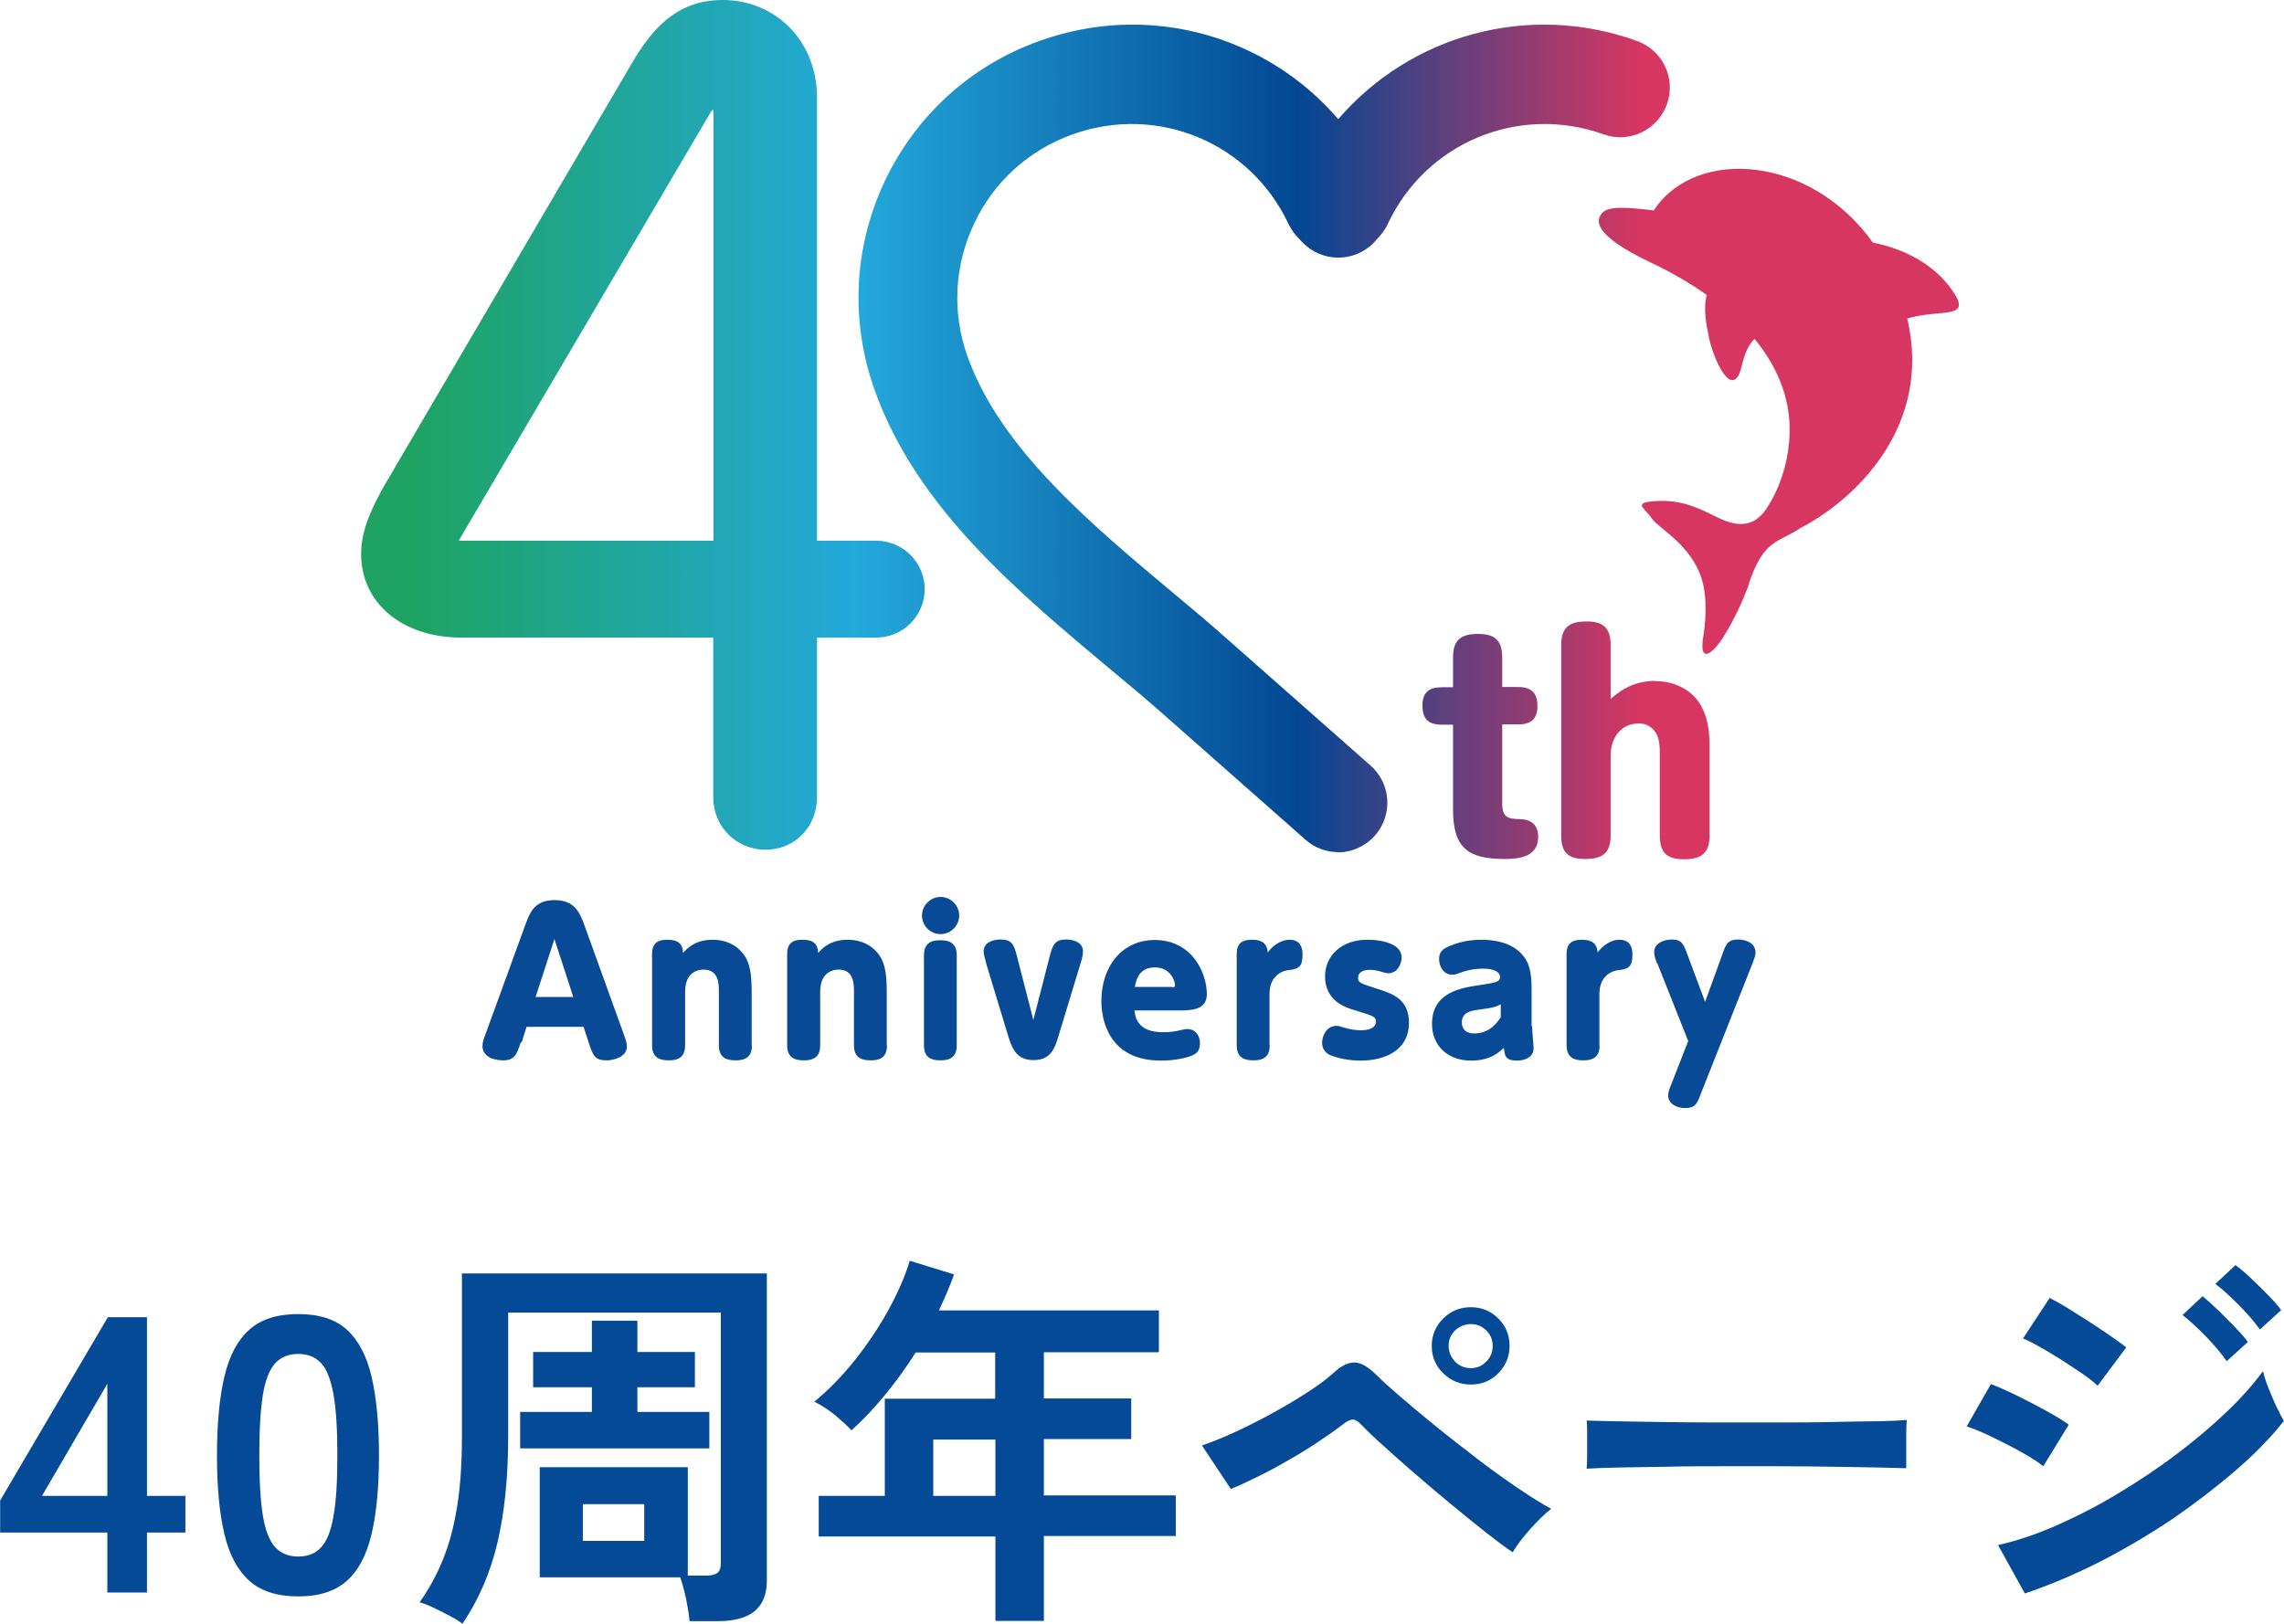
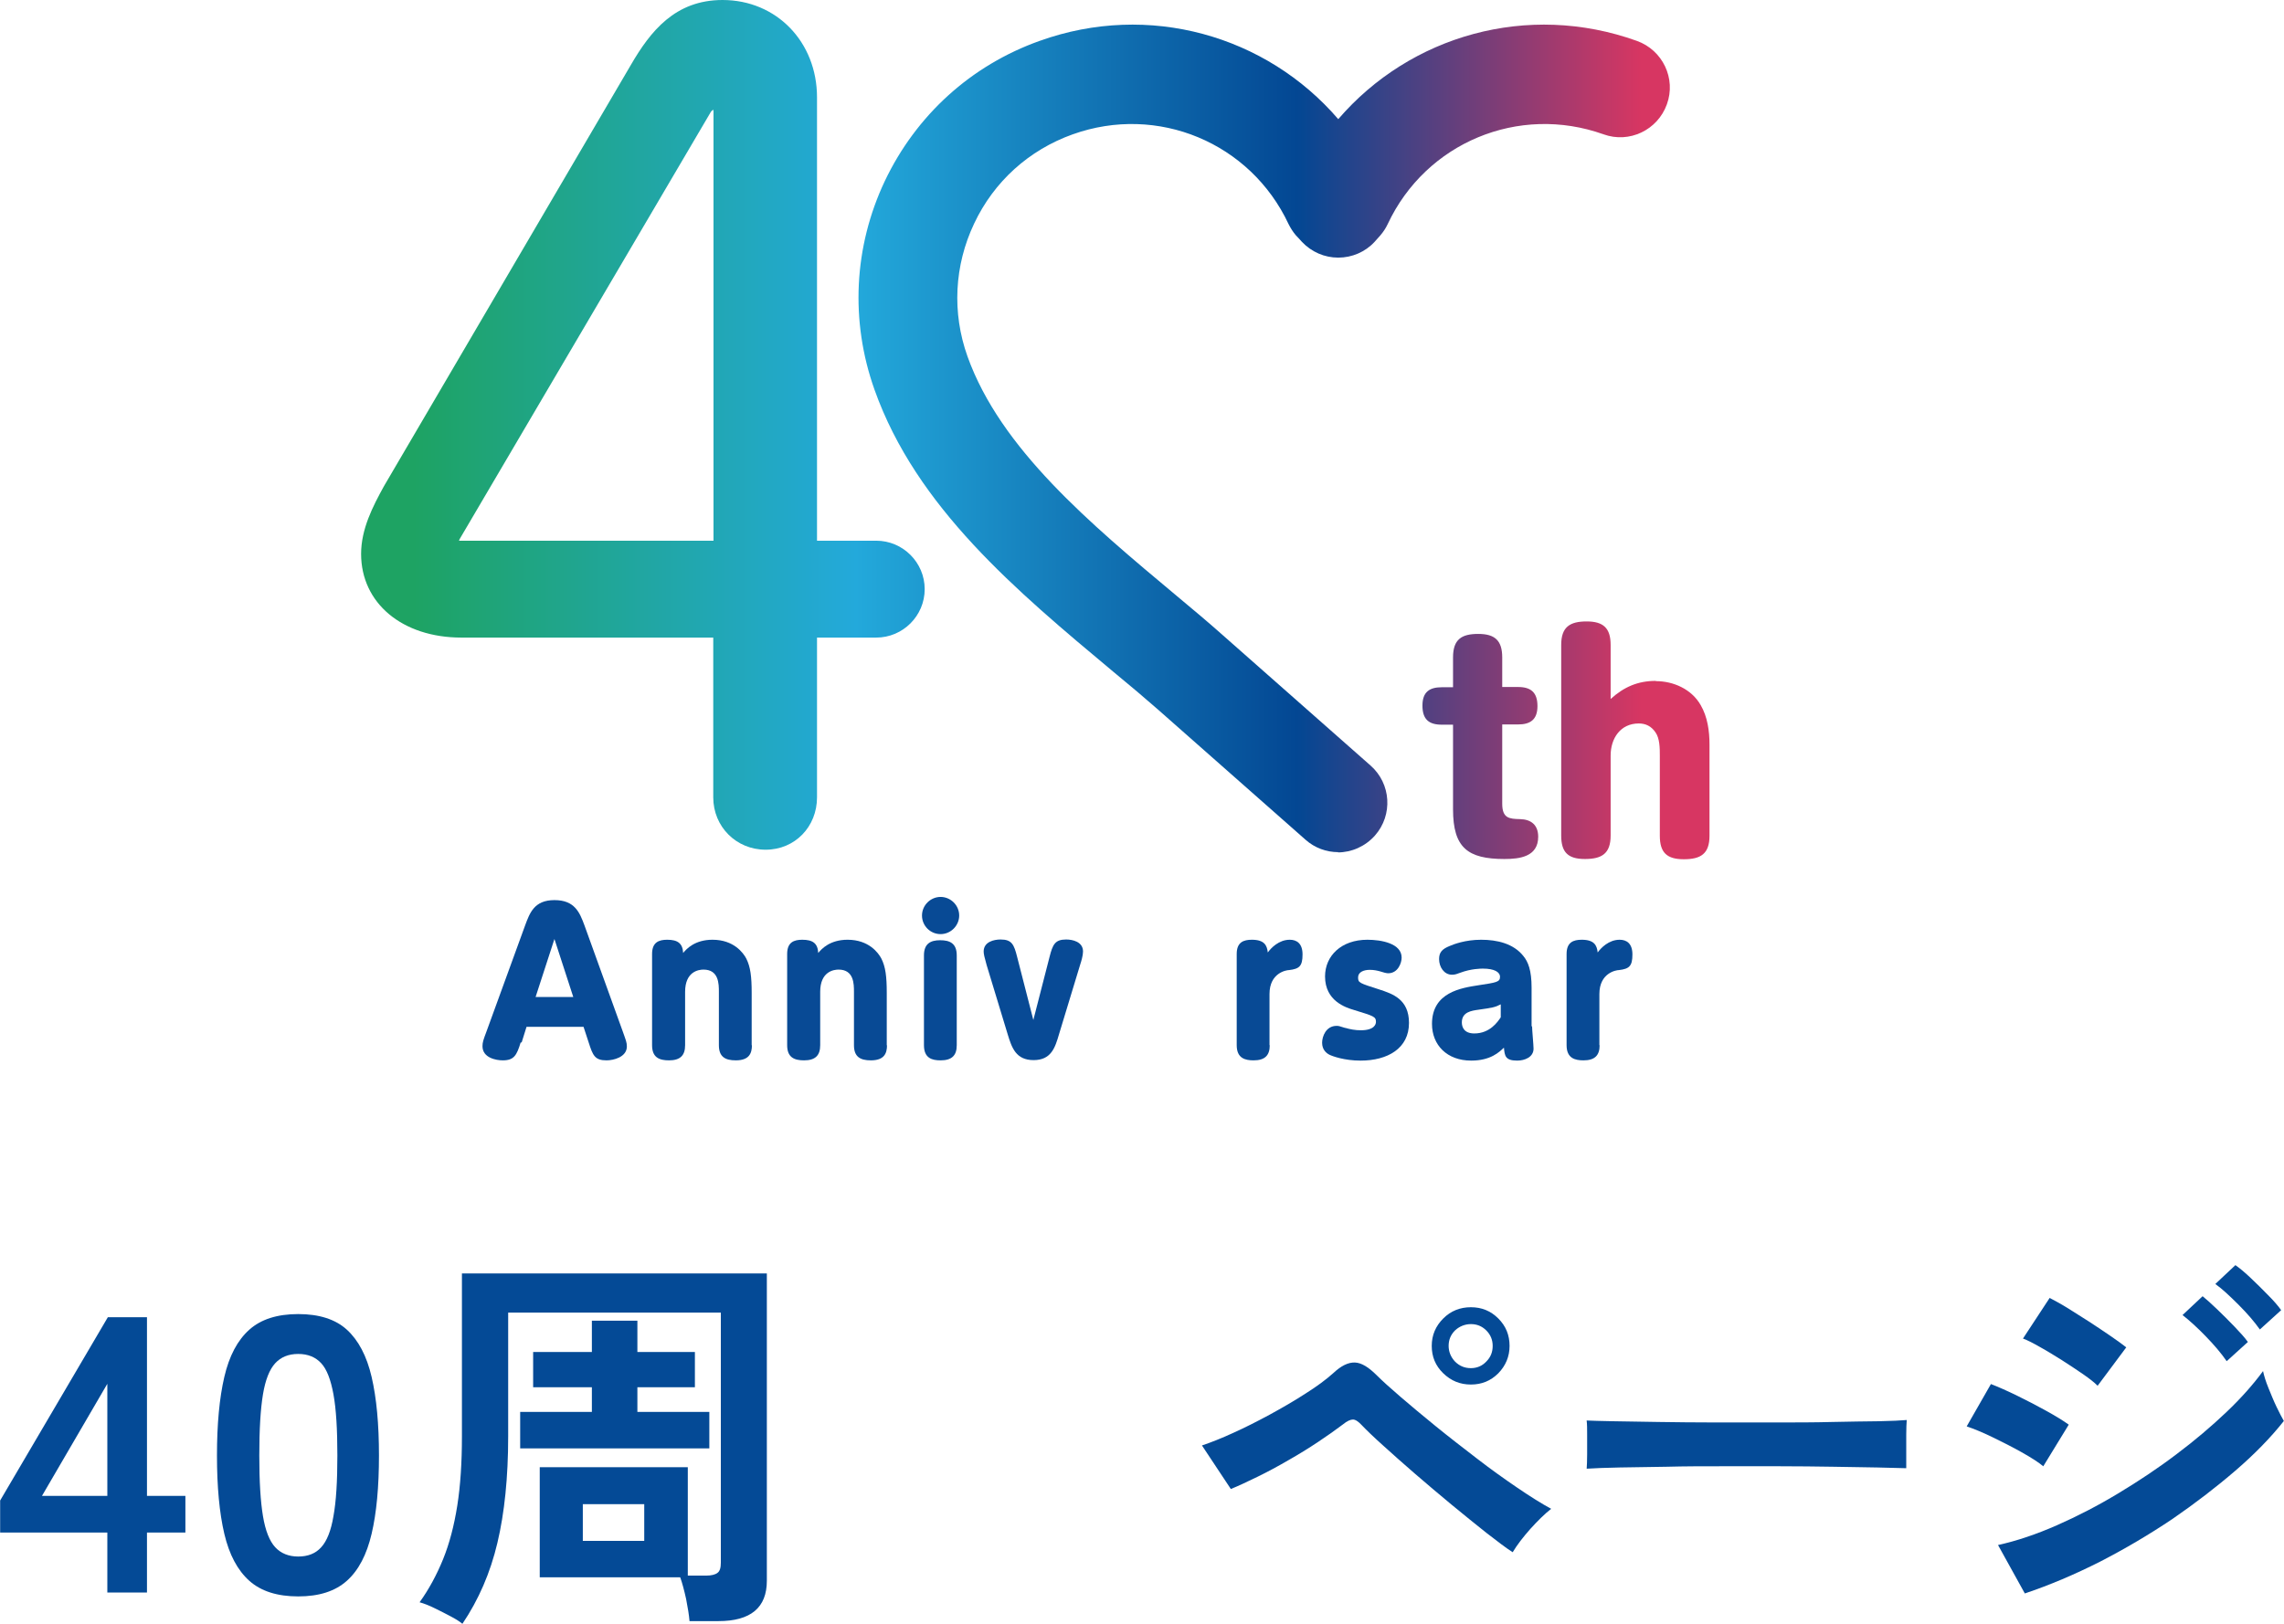
<svg xmlns="http://www.w3.org/2000/svg" xmlns:xlink="http://www.w3.org/1999/xlink" id="_レイヤー_1" width="32.92mm" height="23.41mm" viewBox="0 0 93.32 66.37">
  <defs>
    <style>.cls-1{fill:url(#_名称未設定グラデーション_119-5);}.cls-1,.cls-2,.cls-3,.cls-4,.cls-5,.cls-6,.cls-7{stroke-width:0px;}.cls-2{fill:url(#_名称未設定グラデーション_119);}.cls-3{fill:url(#_名称未設定グラデーション_119-3);}.cls-4{fill:#044a96;}.cls-5{fill:#084a95;}.cls-6{fill:url(#_名称未設定グラデーション_119-2);}.cls-7{fill:url(#_名称未設定グラデーション_119-4);}</style>
    <linearGradient id="_名称未設定グラデーション_119" x1="16.92" y1="17.92" x2="67.06" y2="17.92" gradientUnits="userSpaceOnUse">
      <stop offset="0" stop-color="#1ea363" />
      <stop offset=".36" stop-color="#23a9db" />
      <stop offset=".72" stop-color="#034793" />
      <stop offset="1" stop-color="#d73662" />
    </linearGradient>
    <linearGradient id="_名称未設定グラデーション_119-2" x1="16.92" y1="17.36" x2="67.06" y2="17.36" xlink:href="#_名称未設定グラデーション_119" />
    <linearGradient id="_名称未設定グラデーション_119-3" x1="16.92" y1="30.51" x2="67.06" y2="30.51" xlink:href="#_名称未設定グラデーション_119" />
    <linearGradient id="_名称未設定グラデーション_119-4" x1="16.92" y1="30.26" x2="67.06" y2="30.26" xlink:href="#_名称未設定グラデーション_119" />
    <linearGradient id="_名称未設定グラデーション_119-5" x1="16.92" y1="16.82" x2="67.06" y2="16.82" xlink:href="#_名称未設定グラデーション_119" />
  </defs>
  <path class="cls-2" d="M54.68,34.83c-.48,0-.96-.17-1.34-.51l-6.04-5.33c-.5-.44-1.14-.98-1.82-1.54-3.95-3.3-8.04-6.71-9.75-11.52-1-2.81-.85-5.84.42-8.53,1.28-2.69,3.52-4.73,6.33-5.73,4.46-1.6,9.26-.22,12.2,3.2,2.94-3.42,7.74-4.8,12.2-3.2,1.06.38,1.61,1.54,1.23,2.59-.38,1.06-1.54,1.61-2.59,1.23-3.47-1.24-7.26.34-8.82,3.67-.08.17-.18.32-.3.46-.07.08-.15.17-.24.27-.38.41-.92.64-1.48.64h0c-.56,0-1.09-.23-1.48-.64-.09-.1-.17-.19-.25-.27-.12-.14-.22-.3-.3-.46-1.56-3.33-5.35-4.91-8.82-3.67-1.79.64-3.22,1.93-4.03,3.65-.81,1.71-.91,3.64-.27,5.43,1.35,3.77,5,6.82,8.53,9.77.7.58,1.36,1.14,1.9,1.62l6.04,5.33c.84.74.92,2.02.18,2.86-.4.45-.96.69-1.52.69Z" />
  <path class="cls-6" d="M35.8,22.1h-2.42V3.98c0-2.27-1.66-3.98-3.86-3.98-1.94,0-2.95,1.28-3.75,2.66l-10.08,17.2c-.47.85-.94,1.77-.94,2.78,0,2.01,1.68,3.42,4.1,3.42h10.29v6.53c0,1.2.94,2.14,2.14,2.14s2.1-.94,2.1-2.14v-6.53h2.42c1.09,0,1.98-.89,1.98-1.98s-.89-1.98-1.98-1.98ZM29.15,22.1h-10.37s-.02,0-.03,0c.01-.04.04-.09.07-.14L29.05,4.56s.06-.06.09-.08c0,.02.01.05.01.09v17.52Z" />
  <path class="cls-3" d="M59.37,26.87c0-.74.35-.96,1.03-.96s.98.27.98.96v1.21h.65c.52,0,.79.22.79.78s-.3.75-.79.75h-.65v3.24c0,.6.29.62.73.63.45.01.74.24.74.72,0,.82-.76.91-1.38.91-1.5,0-2.1-.46-2.1-2.03v-3.46h-.46c-.53,0-.79-.22-.79-.78s.29-.75.79-.75h.46v-1.21Z" />
  <path class="cls-7" d="M67.66,27.84c.72,0,1.46.33,1.83.98.28.48.36,1.06.36,1.61v3.73c0,.74-.36.96-1.05.96s-.98-.27-.98-.96v-3.27c0-.3,0-.71-.18-.96-.17-.25-.4-.36-.68-.36-.75,0-1.15.61-1.15,1.31v3.27c0,.74-.36.96-1.05.96s-.97-.27-.97-.96v-7.79c0-.74.36-.96,1.04-.96s.98.27.98.96v2.21c.54-.49,1.11-.74,1.84-.74Z" />
-   <path class="cls-1" d="M71.46,23.85c.06-.18.13-.35.2-.53.14-.33.31-.64.56-.9.38-.39.9-.52,1.33-.83,0,0,0,0,0,0,2.19-1.12,5.43-4.13,4.38-8.57,1.39-.43,2.77.11,1.77-1.25-1.02-1.38-2.68-1.76-3.17-1.85-2.55-3.57-7.18-3.9-8.91-1.39-.02.02-.03.04-.04.07-.61-.06-1.76-.24-2.08.07-.87.83,1.78,1.97,2.28,2.22.66.33,1.33.72,1.96,1.17-.16.56-.01,1.27.1,1.8.09.44.59,1.85,1.03,1.66.36-.17.24-1.09.82-1.67.97,1.18,1.57,2.6,1.41,4.25-.09.96-.4,1.9-.93,2.7-.52.78-1.22.73-1.99.35-.92-.46-1.57-.75-2.64-.66-.81.07-.35.26-.04.71.31.45,1.89,1.2,2.14,2.95.09.64.05,1.27-.05,1.91-.17,1.07.38.68.81,0,.44-.7.79-1.43,1.07-2.21Z" />
  <path class="cls-5" d="M21.27,42.61c-.16.52-.27.73-.73.73-.27,0-.83-.1-.83-.58,0-.16.04-.27.16-.59l1.58-4.34c.19-.51.37-1.04,1.2-1.04s1.03.5,1.23,1.04l1.57,4.35c.12.34.16.43.16.59,0,.44-.55.57-.83.57-.48,0-.56-.2-.73-.73l-.21-.64h-2.33l-.2.64ZM23.42,40.75l-.77-2.37-.77,2.37h1.54Z" />
  <path class="cls-5" d="M30.72,42.72c0,.33-.11.62-.66.62-.44,0-.69-.15-.69-.62v-2.18c0-.32,0-.91-.63-.91-.2,0-.75.08-.75.91v2.18c0,.42-.2.62-.66.62-.4,0-.69-.12-.69-.62v-3.73c0-.48.28-.58.62-.58.43,0,.63.15.65.54.14-.17.48-.54,1.2-.54.87,0,1.26.54,1.38.77.17.34.22.73.22,1.4v2.15Z" />
  <path class="cls-5" d="M36.24,42.72c0,.33-.11.62-.66.62-.44,0-.69-.15-.69-.62v-2.18c0-.32,0-.91-.63-.91-.2,0-.75.08-.75.91v2.18c0,.42-.2.62-.66.62-.4,0-.69-.12-.69-.62v-3.73c0-.48.28-.58.62-.58.43,0,.63.15.65.54.14-.17.48-.54,1.2-.54.87,0,1.26.54,1.38.77.17.34.22.73.22,1.4v2.15Z" />
  <path class="cls-5" d="M39.19,37.42c0,.41-.34.76-.76.76s-.76-.34-.76-.76.35-.76.76-.76.76.34.76.76ZM37.75,39.05c0-.48.27-.62.66-.62s.68.12.68.62v3.67c0,.42-.2.62-.66.62-.34,0-.68-.08-.68-.62v-3.67Z" />
  <path class="cls-5" d="M42.88,39.12c.13-.51.22-.72.68-.72.26,0,.69.09.69.49,0,.16-.07.4-.12.55l-.86,2.83c-.16.55-.32,1.06-1.04,1.06s-.89-.5-1.06-1.06l-.86-2.83c-.09-.32-.12-.45-.12-.55,0-.4.43-.49.69-.49.46,0,.55.2.68.72l.66,2.57.66-2.57Z" />
-   <path class="cls-5" d="M46.35,41.28c.03.28.11.91,1.17.91.3,0,.54-.04.7-.08.2-.05.23-.05.3-.05.29,0,.51.23.51.58,0,.33-.16.44-.37.52-.18.07-.62.19-1.23.19-2.15,0-2.43-1.7-2.43-2.43,0-1.45.87-2.5,2.18-2.5,1.52,0,2.13,1.34,2.13,2.22,0,.66-.69.66-1.13.66h-1.84ZM47.89,40.35c.07,0,.12,0,.12-.08,0-.19-.2-.73-.82-.73-.68,0-.78.56-.82.8h1.51Z" />
  <path class="cls-5" d="M51.88,42.72c0,.42-.2.62-.66.62-.34,0-.69-.08-.69-.62v-3.73c0-.48.28-.58.62-.58.51,0,.62.23.65.52.13-.18.45-.52.9-.52.28,0,.52.15.52.6,0,.48-.13.59-.55.64-.11,0-.8.11-.8.98v2.09Z" />
  <path class="cls-5" d="M54.96,42.01c.2.06.41.1.64.1.57,0,.62-.26.62-.34,0-.22-.09-.24-.9-.49-.34-.1-1.18-.37-1.18-1.37,0-.84.66-1.5,1.73-1.5.57,0,1.4.15,1.4.73,0,.22-.15.64-.55.64-.07,0-.19-.03-.34-.08-.11-.03-.25-.06-.41-.06-.25,0-.48.09-.48.31s.05.23.86.49c.55.18,1.22.4,1.22,1.37,0,1.04-.87,1.54-1.98,1.54-.66,0-1.15-.18-1.27-.24-.12-.06-.3-.2-.3-.49,0-.26.16-.69.59-.69.08,0,.09,0,.37.09Z" />
  <path class="cls-5" d="M62.6,41.95c0,.15.06.77.06.91,0,.35-.36.49-.67.49-.49,0-.51-.2-.54-.53-.19.18-.54.53-1.34.53-.99,0-1.6-.64-1.6-1.5,0-1.29,1.19-1.47,1.9-1.58.72-.11.88-.13.88-.34,0-.2-.23-.34-.7-.34-.07,0-.48,0-.93.17-.11.04-.2.08-.33.08-.33,0-.53-.32-.53-.64,0-.28.13-.41.42-.53.16-.07.64-.26,1.3-.26s1.32.16,1.72.66c.2.24.34.59.34,1.3v1.58ZM61.32,41.05c-.23.12-.34.14-.91.22-.28.04-.68.09-.68.52,0,.19.09.45.51.45.64,0,.96-.48,1.08-.66v-.54Z" />
  <path class="cls-5" d="M65.36,42.72c0,.42-.2.62-.66.62-.34,0-.69-.08-.69-.62v-3.73c0-.48.28-.58.62-.58.51,0,.62.23.65.52.13-.18.45-.52.9-.52.28,0,.52.15.52.6,0,.48-.13.59-.55.64-.11,0-.8.11-.8.98v2.09Z" />
-   <path class="cls-5" d="M67.71,39.38c-.07-.17-.12-.31-.12-.47,0-.38.43-.51.72-.51.41,0,.48.2.61.54l.75,2.01.73-2.01c.12-.34.2-.54.62-.54.22,0,.71.09.71.53,0,.06,0,.13-.12.44l-2.14,5.4c-.13.34-.2.52-.62.52-.39,0-.69-.21-.69-.51,0-.13.06-.31.12-.44l.7-1.79-1.26-3.17Z" />
  <path class="cls-4" d="M4.38,65.09v-2.45H0v-1.31l4.4-7.49h1.6v7.3h1.57v1.5h-1.57v2.45h-1.62ZM1.71,61.14h2.67v-4.58l-2.67,4.58Z" />
  <path class="cls-4" d="M12.18,65.25c-.85,0-1.52-.21-2-.64-.48-.43-.82-1.07-1.02-1.92s-.3-1.92-.3-3.2.1-2.35.3-3.21c.2-.86.54-1.5,1.02-1.93.48-.43,1.15-.64,2-.64s1.52.21,1.99.64c.47.43.81,1.07,1.01,1.93.2.86.3,1.93.3,3.21s-.1,2.35-.3,3.2-.53,1.49-1.01,1.92c-.48.43-1.14.64-1.99.64ZM12.18,63.62c.39,0,.71-.12.94-.38.23-.25.4-.67.5-1.27.11-.6.16-1.42.16-2.48s-.05-1.9-.16-2.5c-.11-.6-.27-1.02-.5-1.27-.23-.25-.54-.38-.94-.38s-.71.13-.94.38c-.23.25-.4.67-.5,1.27-.1.6-.15,1.43-.15,2.5s.05,1.88.15,2.48c.1.6.27,1.02.5,1.27.23.25.55.38.94.38Z" />
  <path class="cls-4" d="M18.89,66.37c-.12-.1-.28-.2-.49-.31-.21-.11-.42-.22-.65-.33-.22-.11-.43-.19-.61-.24.38-.53.7-1.12.96-1.76.26-.64.45-1.37.58-2.19s.19-1.77.19-2.83v-6.66h12.46v12.56c0,1.1-.66,1.65-1.98,1.65h-1.18c-.02-.25-.07-.55-.14-.91-.08-.36-.16-.66-.24-.88h-5.74v-4.5h6.05v4.43h.75c.21,0,.37-.04.46-.11.1-.07.14-.21.14-.42v-10.22h-8.69v5.06c0,1.67-.15,3.13-.44,4.35-.29,1.23-.77,2.33-1.43,3.31ZM21.25,59.2v-1.49h2.93v-1.01h-2.4v-1.44h2.4v-1.28h1.86v1.28h2.35v1.44h-2.35v1.01h2.94v1.49h-7.73ZM23.81,62.98h2.51v-1.5h-2.51v1.5Z" />
-   <path class="cls-4" d="M40.67,66.27v-3.47h-7.22v-1.66h2.7v-3.97h4.51v-1.89h-3.25c-.38.61-.8,1.18-1.24,1.72-.44.54-.9,1.03-1.38,1.46-.17-.18-.39-.38-.66-.61-.27-.22-.56-.41-.86-.56.59-.48,1.14-1.05,1.66-1.7.52-.66.98-1.34,1.37-2.05.39-.71.68-1.38.87-2.01l1.81.56c-.18.5-.39.99-.62,1.47h8.99v1.71h-4.7v1.89h3.57v1.66h-3.57v2.3h5.39v1.66h-5.39v3.47h-1.98ZM38.13,61.14h2.54v-2.3h-2.54v2.3Z" />
  <path class="cls-4" d="M61.8,63.44c-.28-.18-.63-.45-1.07-.79-.44-.35-.91-.73-1.42-1.15-.51-.42-1-.84-1.49-1.26s-.92-.81-1.31-1.16c-.39-.35-.68-.63-.87-.83-.14-.15-.26-.23-.36-.23s-.24.06-.41.2c-.29.22-.63.46-1.02.72-.39.26-.8.51-1.22.75-.43.25-.84.47-1.25.67s-.77.37-1.09.5l-1.18-1.78c.36-.12.79-.29,1.27-.51.49-.22.98-.47,1.5-.75.51-.28,1-.56,1.46-.86.46-.29.84-.57,1.14-.84.32-.3.61-.44.88-.43.27.01.56.19.9.53.21.21.53.5.96.87.43.37.91.77,1.45,1.21.54.44,1.1.87,1.67,1.31s1.13.84,1.66,1.2c.53.36.99.65,1.38.86-.27.21-.55.49-.85.82-.3.34-.54.65-.72.95ZM60.1,56.59c-.44,0-.81-.15-1.13-.46-.32-.31-.47-.68-.47-1.12s.16-.81.47-1.12c.31-.31.69-.46,1.13-.46s.81.15,1.12.46c.31.31.46.68.46,1.12s-.16.81-.46,1.12c-.31.31-.68.46-1.12.46ZM60.1,55.92c.25,0,.46-.09.63-.27.18-.18.26-.39.26-.64s-.09-.46-.26-.63c-.18-.18-.39-.26-.63-.26s-.47.09-.65.26c-.18.18-.26.39-.26.63s.09.46.26.64c.18.18.39.27.65.27Z" />
  <path class="cls-4" d="M64.83,60.05c.01-.15.02-.35.02-.61v-.77c0-.26,0-.46-.02-.61.2.01.56.02,1.08.03.52.01,1.14.02,1.86.03s1.49.02,2.31.02,1.64,0,2.46,0,1.6,0,2.33-.02,1.36-.02,1.9-.03c.53-.01.91-.03,1.14-.05-.01.14-.02.34-.02.59,0,.26,0,.51,0,.78,0,.26,0,.46,0,.6-.27-.01-.66-.02-1.18-.03-.52-.01-1.12-.02-1.81-.03-.69-.01-1.42-.02-2.19-.02h-2.34c-.79,0-1.54,0-2.26.02-.71.01-1.36.02-1.93.03-.57.01-1.02.03-1.35.05Z" />
  <path class="cls-4" d="M83.5,59.94c-.2-.17-.5-.36-.89-.58s-.79-.42-1.2-.62c-.41-.2-.76-.34-1.05-.44l.99-1.73c.31.12.67.28,1.08.48.41.2.81.41,1.19.62.38.21.69.4.91.56l-1.04,1.7ZM82.73,65.12l-1.09-1.97c.77-.17,1.57-.44,2.41-.81.84-.37,1.67-.8,2.5-1.3s1.63-1.03,2.38-1.6c.76-.57,1.44-1.15,2.05-1.73.61-.58,1.1-1.14,1.49-1.67.04.19.11.42.22.69s.21.52.33.77c.12.25.22.44.3.58-.53.67-1.19,1.35-1.98,2.03s-1.65,1.34-2.58,1.98c-.94.63-1.92,1.21-2.95,1.74-1.03.52-2.06.96-3.08,1.3ZM85.7,56.63c-.13-.13-.32-.28-.58-.46-.26-.18-.55-.37-.86-.57-.32-.2-.61-.38-.9-.54-.28-.16-.51-.28-.7-.35l1.09-1.66c.21.11.47.25.76.43.29.18.59.37.9.57.3.2.59.39.85.57.26.18.47.33.62.45l-1.17,1.57ZM90.98,55.63c-.22-.32-.51-.66-.86-1.02-.35-.36-.67-.65-.94-.86l.82-.77c.16.13.36.31.6.54.24.23.48.47.71.71.23.24.42.45.54.62l-.86.78ZM92.34,54.34c-.22-.31-.51-.65-.87-1.01-.36-.36-.67-.65-.95-.85l.82-.77c.17.12.38.29.62.52.24.23.48.46.71.7.24.24.42.45.54.62l-.86.78Z" />
</svg>